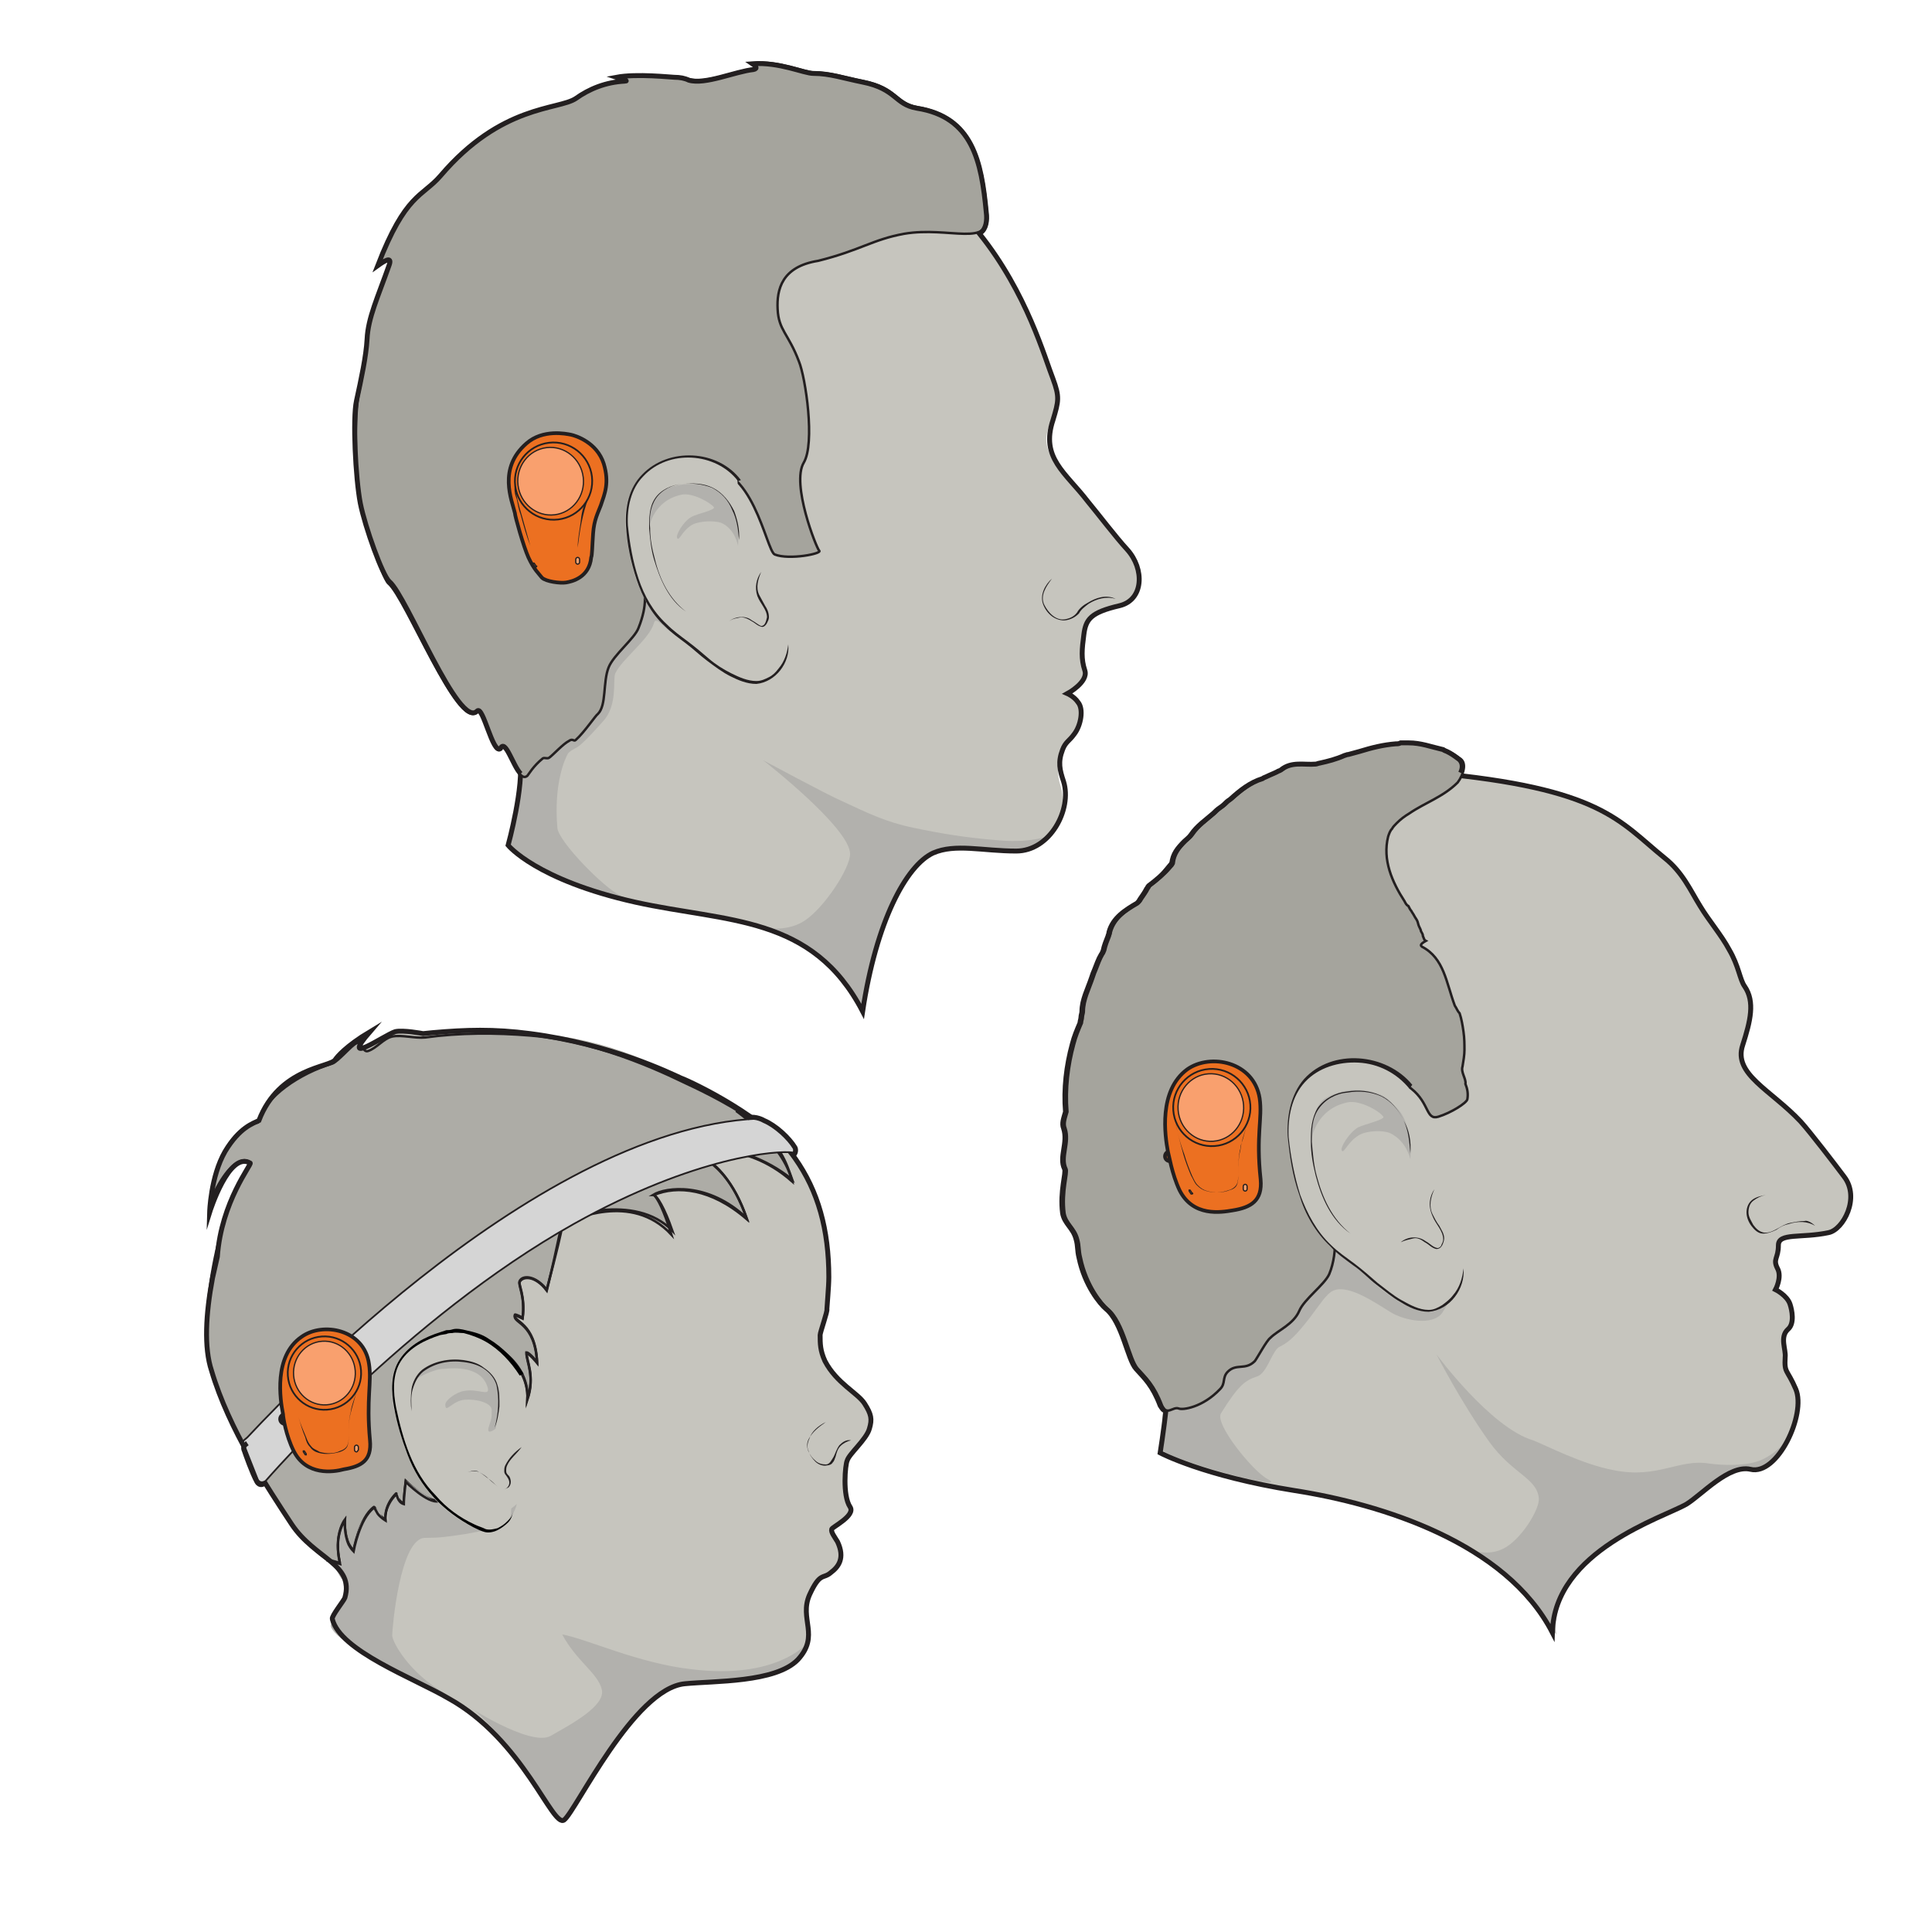
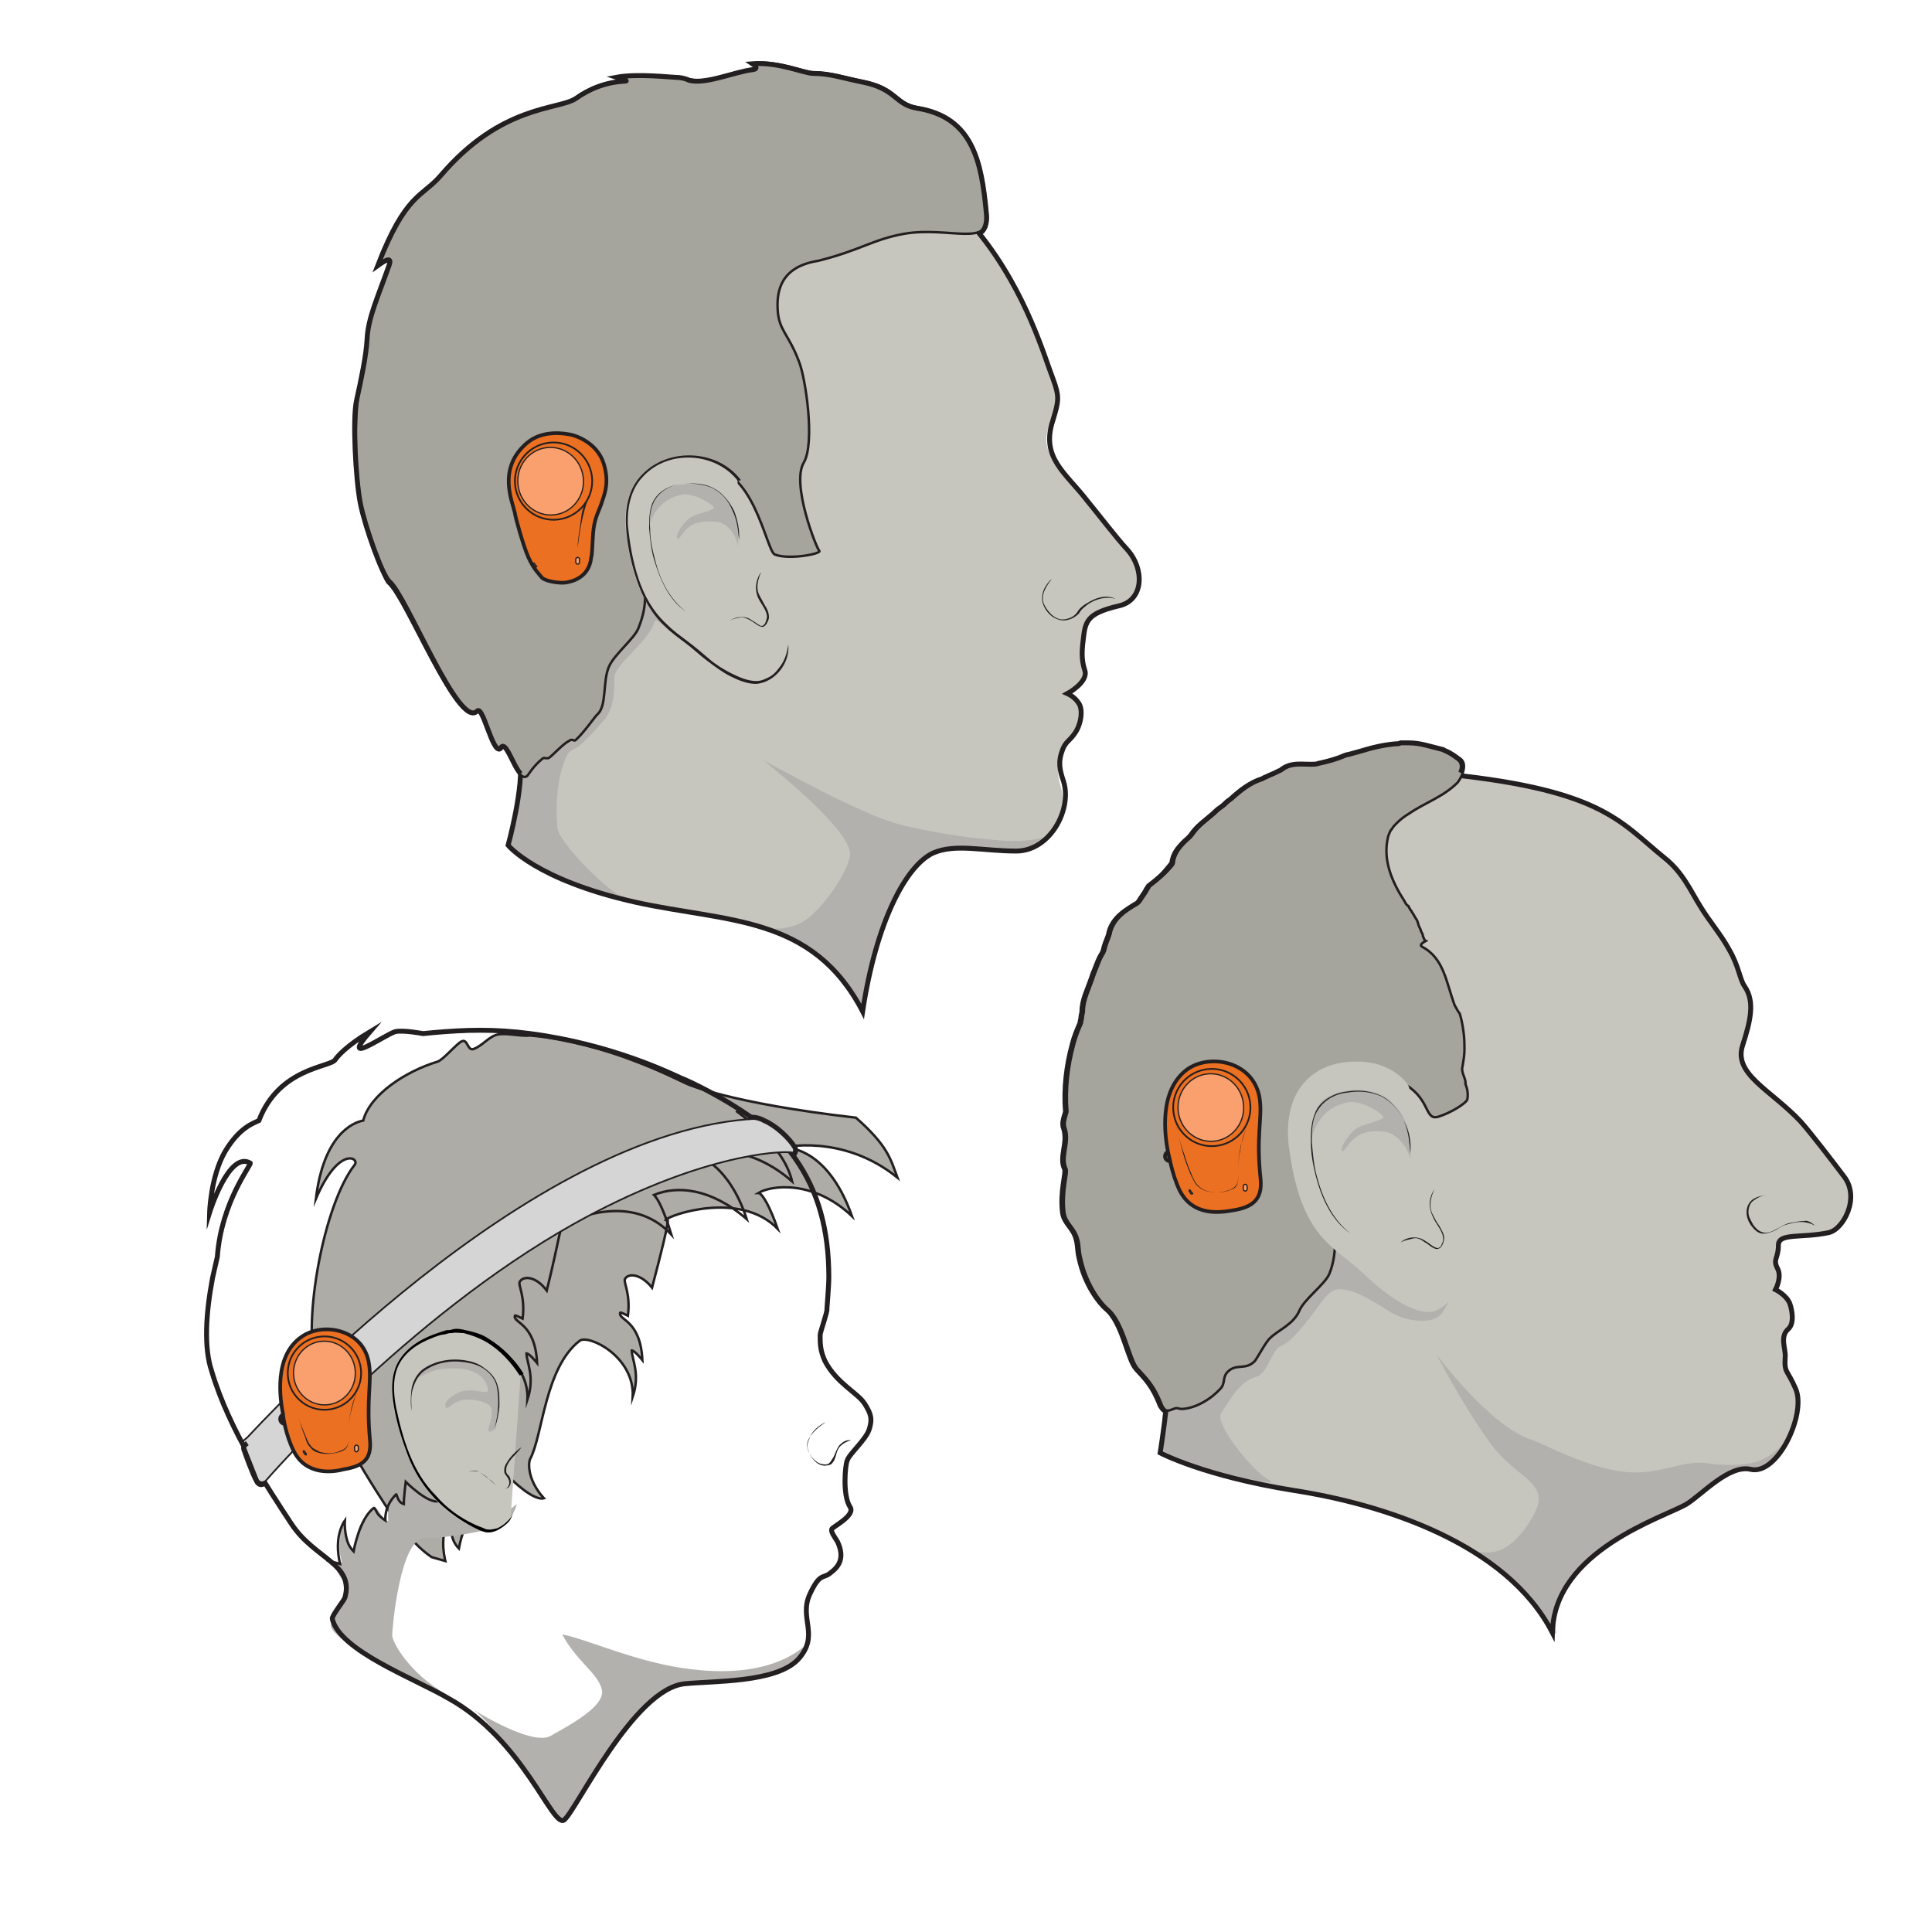
<svg xmlns="http://www.w3.org/2000/svg" version="1.1" id="Layer_1" x="0px" y="0px" viewBox="0 0 200 200" style="enable-background:new 0 0 200 200;" xml:space="preserve">
  <style type="text/css">
	.st0{fill:#C6C5BE;}
	.st1{fill:#B2B1AD;}
	.st2{fill:none;stroke:#231F20;stroke-width:0.508;stroke-miterlimit:10;}
	.st3{fill:#A5A49D;stroke:#231F20;stroke-width:0.254;stroke-miterlimit:10;}
	.st4{fill:#231F20;}
	.st5{fill:#EC7021;stroke:#231F20;stroke-width:0.381;stroke-miterlimit:10;}
	.st6{fill:none;stroke:#231F20;stroke-width:0.178;stroke-miterlimit:10;}
	.st7{fill:#F9A06E;stroke:#231F20;stroke-width:0.127;stroke-miterlimit:10;}
	.st8{fill:#E27021;stroke:#231F20;stroke-width:0.762;stroke-miterlimit:10;}
	.st9{fill:none;stroke:#231F20;stroke-width:0.254;stroke-miterlimit:10;}
	.st10{fill:none;}
	.st11{fill:#ADACA6;stroke:#231F20;stroke-width:0.254;stroke-miterlimit:10;}
	.st12{fill:#E8E8E8;stroke:#231F20;stroke-width:0.254;stroke-miterlimit:10;}
	.st13{fill:#D5D5D5;stroke:#231F20;stroke-width:0.178;stroke-miterlimit:10;}
</style>
  <g>
    <g>
      <path class="st0" d="M52.6,87.5c0,0,1.7-6.2,1.2-9c-0.5-2.8-18.1-26-12.9-41.9C46.7,19.3,57,9.7,73.1,10.2    c20.4,0.7,25.1,8.5,28.5,13.9c4,6.4,6.5,12.9,7.3,14.9c0.7,1.9,0.5,3.2-0.3,5.1c-1.2,3.1,1.6,4.4,4,7.7c0.9,1.3,2.8,3.9,4,5.2    c1.8,2,1.7,5.1-0.8,5.7c-3,0.7-3.5,1.4-3.7,3c-0.2,1.5-0.3,2.5,0.1,3.7c0.4,1.2-1.8,2.4-1.8,2.4s0.7,0.3,1.1,0.9    c0.6,0.7,0.3,2.4-0.4,3.3c-0.5,0.7-0.9,0.8-1.2,1.6c-0.5,1.3-0.5,2.6-0.1,3.8c0.9,2.9-1.3,6.7-4.8,6.7c-3.5,0-6-0.9-8.2,0.2    c-2.8,1.3-6.2,7.1-7.6,16.5c-5.2-10-14-9.2-23.5-11.3C55.5,91.1,52.6,87.5,52.6,87.5z" />
      <path class="st1" d="M109,86.4c0,0-2,0.9-5.5,0.6c-3.7-0.3-6-0.7-8.9-1.3s-4.7-1.5-7.5-2.8c-1.4-0.6-8.1-4.2-8.1-4.2s9,7,9,9.7    c0,1.5-2.7,5.6-4.7,6.9c-2.4,1.6-5.7,0.4-5.7,0.4s4.9,1.1,7.7,3.7c2.8,2.6,4,5,4,5s1-10.8,6-15.3c2-1.8,3.6-1.5,4.9-1.4    c1.4,0.1,3.2,0.2,5,0.4C106.9,88.4,109,86.4,109,86.4z" />
      <path class="st1" d="M75.8,63.2c0,0-0.2,1.9-1.2,2.8C73.5,67,72,67,70.3,66s-2.4-2.3-2.6-1.5c-0.5,1.7-3.3,3.7-4,5.2    c-0.3,0.6,0.3,3.3-1.3,5c-0.1,0.1-1.3,1.5-2.2,2.3c-0.5,0.5-1.1,0.6-1.4,1c-0.3,0.5-1.5,3.1-1.1,7.7c0.1,1.4,4.8,6.2,6.5,7    c3.3,1.7-8.5-1.5-11.6-5.3c0.5-2.7,2-8.6,1.4-10.3s11.4-20.6,11.4-20.6s-2.4,3.1,5.1,7.6c1.2,0.7,2.9,1.4,3.9,0.3    C75.3,63.4,75.8,63.2,75.8,63.2z" />
      <path class="st2" d="M52.6,87.5c0,0,1.7-6.2,1.2-9c-0.5-2.8-18.1-26-12.9-41.9C46.7,19.3,57,9.7,73.1,10.2    c20.4,0.7,24.3,9,28.3,14c4.9,6.1,6.8,13,7.6,15c0.7,1.9,0.6,2.3,0,4.3c-1.3,3.9,1.3,5.4,3.6,8.4c1,1.2,2.9,3.7,4.1,5    c1.8,2,1.7,5.2-0.8,5.8c-3,0.7-3.5,1.4-3.7,3c-0.2,1.5-0.3,2.5,0.1,3.7c0.4,1.2-1.8,2.4-1.8,2.4s0.7,0.3,1.1,0.9    c0.6,0.7,0.3,2.4-0.4,3.3c-0.5,0.7-0.9,0.8-1.2,1.6c-0.5,1.3-0.3,2.1,0.1,3.3c0.9,2.9-1.4,7.2-4.9,7.2c-3.5,0-6.3-0.8-8.6,0.2    c-2.8,1.3-5.9,7.1-7.3,16.4c-5.2-10-14-9.2-23.5-11.3C55.5,91.1,52.6,87.5,52.6,87.5z" />
      <path class="st3" d="M93.6,24.2c4.7-0.8,9,1.5,8.6-2.1c-0.5-5.3-1.4-10-7.2-11c-2.3-0.4-2.1-2-5.6-2.7c-2-0.4-3.4-0.9-5.1-0.9    c-1,0-3.5-1.2-6.3-1c0.3,0.2,0.6,0.5,0.1,0.6c-1.9,0.2-5,1.6-6.7,1.1C70.9,8.1,70.4,8,69.8,8c-0.3,0-3.9-0.4-6,0    c0.3,0.1,1.4,0.4,0.9,0.4c-2,0.1-3.7,0.8-5.1,1.8c-1.8,1.2-7.7,0.6-14,8c-1.9,2.2-3.6,1.8-6.5,9.3c0.7-0.5,1.5-1,1.2-0.1    c-1.2,3.4-2.2,5.5-2.3,7.7c-0.1,1.8-0.4,3.5-0.9,5.9c-0.5,2.9-0.2,9.8,0.2,11.1c0.2,0.8,2.2,7.7,2.9,8.3    c1.8,1.5,7.2,15.3,9.2,13.3c0.6-0.6,1.6,4.5,2.4,3.9c0.7-1.4,1.7,3.7,2.8,2.7c0.1-0.1,0.6-1,1.6-1.8c0.2-0.1,0.5,0.1,0.7-0.1    c0.4-0.3,1.4-1.4,2-1.7c0.4-0.3,0.5,0.1,0.7-0.1c0.9-0.8,2.1-2.6,2.3-2.7c0.9-0.9,0.5-3.3,1.1-4.8c0.5-1.3,2.7-3,3.1-4.1    c1-2.5,0.6-3.8,0.5-4.1c-0.8-1.8,0.5-0.7-0.1-3.7c-0.3-1.2-1.4-3.3,0.7-4.9c3.4-2.6,4.5-3.5,5.5-3.7c5.2-1,6.6,8.4,7.5,8.8    c1.5,0.6,5-0.1,4.6-0.4c-0.3-0.3-2.9-6.9-1.6-9.1c1.2-2,0.2-8.8-0.5-10.5c-1.1-2.9-2.1-3.2-2.2-5.4c-0.1-2,0.4-4.4,4.2-5    C89.1,25.9,90.3,24.8,93.6,24.2z" />
      <g>
        <path class="st4" d="M115.5,62c-1-0.3-2,0-2.8,0.5c-0.4,0.3-0.8,0.6-1,1c-0.4,0.4-0.8,0.6-1.3,0.7c-0.5,0.1-1.1-0.1-1.5-0.4     c-0.4-0.3-0.7-0.7-0.9-1.2c-0.4-1,0.2-2.1,0.9-2.7c-0.3,0.4-0.6,0.8-0.8,1.3c-0.2,0.5-0.2,1,0,1.4c0.4,0.8,1.2,1.7,2.2,1.5     c0.5-0.1,0.9-0.3,1.2-0.7c0.2-0.4,0.7-0.8,1.1-1C113.4,61.9,114.5,61.5,115.5,62L115.5,62z" />
      </g>
      <path class="st2" d="M101.5,24.1c0.6-0.4,0.7-1.3,0.6-2.1c-0.5-5.3-1.4-9.9-7.2-10.8c-2.3-0.4-2.1-2-5.6-2.7    c-2-0.4-3.4-0.9-5.1-0.9c-1,0-3.5-1.2-6.3-1c0.3,0.2,0.6,0.5,0.1,0.6c-1.9,0.2-5,1.6-6.7,1.1C70.9,8.1,70.4,8,69.8,8    c-0.3,0-3.9-0.4-6,0c0.3,0.1,1.4,0.4,0.9,0.4c-2,0.1-3.7,0.8-5.1,1.8c-1.8,1.2-7.7,0.6-14,8c-1.9,2.2-3.6,1.8-6.5,9.3    c0.7-0.5,1.5-1,1.2-0.1c-1.2,3.4-2.2,5.5-2.3,7.7c-0.1,1.8-0.6,4.1-1.1,6.4c-0.4,1.8-0.1,8,0.4,10.6c0.5,2.5,2.3,7.5,3,8.1    c1.8,1.5,7.2,15.4,9.1,13.4c0.6-0.6,1.6,4.5,2.4,3.9c0.5-1.1,1.3,1.8,2.1,2.6" />
      <g>
        <path class="st0" d="M76.1,49.3c0,0-1.5-2-4.8-2c-3.9,0-7.1,2.7-6.5,7.8c1.1,8.8,4.4,9.7,7.1,12.2c2.4,2.4,5.5,4,7.2,3.1     c2.1-1,2.6-3.9,2.5-4.6c0,0-1.4-8.4-5.1-14.2C76,50.9,76.7,49.9,76.1,49.3z" />
        <path class="st1" d="M76.4,56.5c0,0,0.3-3.3-1.2-4.8c-0.4-0.4-0.8-0.9-1.4-1.1c-1.5-0.7-3.7-0.7-5.3,0.3     c-1.4,0.9-1.3,3.7-1.3,3.7s0.4-2.8,3.4-3.4c1.1-0.2,2.9,0.8,3.3,1.3c0.2,0.3-1.8,0.7-2.3,1c-0.8,0.4-1.7,1.9-1.5,2.2     c0.2,0.4,0.5-0.8,1.6-1.4c0.8-0.4,2.2-0.4,2.9-0.2C76.1,54.7,76.4,56.5,76.4,56.5z" />
        <g>
          <path class="st4" d="M76.4,49.8c-2.3-3-7.2-3.3-9.8-0.5c-1.3,1.3-1.7,3.3-1.6,5.1c0.2,1.9,0.5,3.7,1.1,5.5      c0.6,1.8,1.5,3.4,2.9,4.7c0.7,0.7,1.4,1.2,2.2,1.8c0.8,0.6,1.5,1.2,2.2,1.8c0.7,0.6,1.5,1.1,2.3,1.5c0.8,0.4,1.7,0.8,2.6,0.8      c0.5,0,0.9-0.2,1.3-0.4c0.4-0.2,0.7-0.5,1-0.9c0.6-0.7,0.9-1.6,1-2.5c0.2,1.9-1.3,3.9-3.3,4.1c-1,0-1.9-0.4-2.7-0.8      c-0.8-0.4-1.6-1-2.4-1.6c-0.8-0.6-1.4-1.2-2.2-1.8c-0.8-0.6-1.5-1.1-2.2-1.8c-1.4-1.3-2.3-3-2.9-4.8c-0.6-1.8-1-3.7-1.1-5.6      c-0.1-1.9,0.3-3.9,1.7-5.3c2.7-2.8,7.8-2.6,10.2,0.6L76.4,49.8z" />
        </g>
        <g>
          <path class="st4" d="M76.5,55.9c-0.1-1.1-0.2-2.1-0.7-3.1c-0.4-1-1.1-1.8-2.1-2.3c-1-0.4-2.1-0.5-3.1-0.4      c-1,0.1-2.1,0.6-2.7,1.5c-0.6,0.9-0.7,2-0.6,3.1c0,1.1,0.2,2.1,0.5,3.2c0.5,2.1,1.5,4.1,3.2,5.4c-1.8-1.2-2.7-3.4-3.3-5.4      c-0.3-1-0.4-2.1-0.5-3.2c0-1.1,0-2.2,0.6-3.1c0.6-0.9,1.7-1.4,2.8-1.5c1.1-0.1,2.2-0.1,3.2,0.4c1,0.5,1.7,1.4,2.2,2.4      C76.3,53.7,76.6,54.8,76.5,55.9z" />
        </g>
        <g>
          <path class="st4" d="M78.8,59.2c-0.3,0.7-0.6,1.6-0.2,2.4c0.2,0.4,0.4,0.7,0.6,1.1c0.2,0.3,0.4,0.7,0.4,1.2      c0,0.2-0.1,0.4-0.2,0.6c-0.1,0.2-0.3,0.4-0.5,0.4c-0.5-0.1-0.7-0.4-1.1-0.6c-0.3-0.2-0.7-0.4-1.1-0.4c-0.4,0.1-0.8,0.1-1.2,0.4      c0.6-0.5,1.7-0.6,2.3-0.1c0.4,0.2,0.7,0.5,1,0.6c0.4,0,0.5-0.5,0.6-0.9c0-0.8-0.7-1.4-1-2.2C78.1,60.8,78.3,59.9,78.8,59.2z" />
        </g>
      </g>
      <g>
        <path class="st5" d="M54.7,57.7c-0.5-1.1-1.4-4.3-1.4-4.6c-0.3-1.3-1.8-4.6,1.2-7.2c1.7-1.5,4.1-1,4.6-0.9c0.5,0.1,2.7,0.8,3.4,3     c0.6,2,0.1,3.1-0.3,4.3c-0.3,0.8-0.7,1.5-0.8,2.9c-0.1,1.4-0.1,2.3-0.2,2.5c-0.2,2.1-2,2.5-2.6,2.6c-0.6,0.1-2.1-0.1-2.5-0.5     C55.8,59.4,55.3,59,54.7,57.7z" />
        <ellipse transform="matrix(0.993 -0.119 0.119 0.993 -5.521 7.172)" class="st6" cx="57.3" cy="49.8" rx="4" ry="4" />
        <path class="st7" d="M59.8,58.4L59.8,58.4c-0.1,0-0.2-0.1-0.2-0.2l0-0.3c0-0.1,0.1-0.2,0.2-0.2l0,0c0.1,0,0.2,0.1,0.2,0.2l0,0.3     C60,58.3,59.9,58.4,59.8,58.4z" />
        <path class="st7" d="M55.5,58.7L55.5,58.7c-0.1,0-0.1,0-0.1,0l-0.2-0.3c0-0.1,0-0.1,0-0.1l0,0c0.1,0,0.1,0,0.1,0l0.2,0.3     C55.6,58.6,55.6,58.6,55.5,58.7z" />
        <path class="st8" d="M56.1,59.5" />
        <g>
          <path class="st4" d="M60.9,51.6c-0.6,1.6-0.9,3.4-1.1,5.1c0-0.9,0.2-1.8,0.3-2.6C60.2,53.2,60.3,52.3,60.9,51.6z" />
        </g>
        <g>
-           <path class="st4" d="M53.3,50.1c0.1,1.1,0.4,2.2,0.7,3.2l0.9,3.2c-0.4-1-0.7-2.1-1-3.2c-0.2-0.5-0.3-1.1-0.4-1.6      C53.3,51.2,53.2,50.7,53.3,50.1z" />
-         </g>
+           </g>
        <ellipse transform="matrix(0.993 -0.119 0.119 0.993 -5.527 7.146)" class="st7" cx="57" cy="49.8" rx="3.4" ry="3.5" />
      </g>
    </g>
    <g>
      <path class="st0" d="M120.1,150.4c0,0,1.4-8.8,0.9-11.4s-12.9-17.8-8.3-32.8c5.9-19.2,16.8-27.9,35.6-26.2c17.5,1.6,19.3,5,24,8.8    c1.9,1.5,2.7,3.4,3.7,5c0.9,1.5,2.2,3,3,4.5c1,1.7,1.1,3.1,1.6,3.8c1.1,1.6,0.6,3.6-0.2,6.1c-1,3,2.9,4.6,6,7.9    c1,1.1,3.6,4.5,4.5,5.7c1.7,2.2-0.1,5.5-1.6,5.8c-2.8,0.6-5.2,0-5.2,1.3c0,1.4-0.6,1.4-0.1,2.4c0.5,0.9-0.2,2.2-0.2,2.2    s1.2,0.6,1.5,1.5c0.2,0.6,0.5,2-0.2,2.6c-0.9,0.8-0.2,2.1-0.3,2.9c-0.1,1.7,0.2,1.2,1.1,3.3c1.1,2.6-1.9,9-4.7,8.3    c-2.2-0.5-5,2.6-6.6,3.6c-2.4,1.4-13.7,4.8-13.9,13.3c-4.8-9.3-17.7-13.3-26.7-14.7C124.6,152.8,120.1,150.4,120.1,150.4z" />
      <path class="st1" d="M151.1,132.4c0,0-1.1,2.5-1.8,3.5c-1,1.4-4,0.8-5.4-0.1c-1.5-0.9-4.7-3.2-6.2-2c-0.6,0.5-0.9,1-2.1,2.6    c-1.4,1.8-2.1,2.5-3.1,3c-0.8,0.3-1.3,2.8-2.4,3.1c-1.2,0.4-1.9,0.9-3.7,3.8c-0.7,1.1,3.3,6,4.8,6.8c2.9,1.5-11-2.1-11-3.2    c0-3,0.9-10.8,0.3-12.3c-0.6-1.5,13.3-16.1,13.3-16.1s4.4,9.4,12.8,13.9c1.1,0.6,2.5-0.2,3.4-1.2    C150.8,133.5,151.1,132.4,151.1,132.4z" />
      <path class="st1" d="M184.8,149.2c0,0-0.7,1.1-2.4,1.9c-1.5,0.7-4.1,0.6-5.5,0.4c-3.1-0.5-5.3,1.6-9.8,0.7    c-3.3-0.6-7.1-2.6-8.4-3.1c-4.4-1.3-10-8.9-10-8.9s2.5,4.9,5.5,9.1c2.4,3.3,4.9,3.7,5.1,5.8c0.1,1-1.5,3.8-3.3,5    c-2.2,1.4-4.4,0-4.4,0l6.3,4.6l3.2,4.5c0,0-0.8-3.9,3.7-8c1.8-1.6,9-5.2,10.1-5.7c1.9-0.8,3.5-3.7,6.2-3.4    C183.3,152.4,184.8,149.2,184.8,149.2z" />
      <path class="st2" d="M120.1,150.4c0,0,1.4-8.8,0.9-11.4s-12.9-17.8-8.3-32.8c5.9-19.2,16.8-27.9,35.6-26.2c17.5,1.6,19.3,5,24,8.8    c1.9,1.5,2.7,3.4,3.7,5c0.9,1.5,2.2,3,3,4.5c1,1.7,1.1,3.1,1.6,3.8c1.1,1.6,0.6,3.6-0.2,6.1c-1,3,2.9,4.6,6,7.9    c1,1.1,3.6,4.5,4.5,5.7c1.7,2.2-0.1,5.5-1.6,5.8c-2.8,0.6-5.2,0-5.2,1.3c0,1.4-0.6,1.4-0.1,2.4c0.5,0.9-0.2,2.2-0.2,2.2    s1.2,0.6,1.5,1.5c0.2,0.6,0.5,2-0.2,2.6c-0.9,0.8-0.2,2.1-0.3,2.9c-0.1,1.7,0.2,1.2,1.1,3.3c1.1,2.6-1.9,9-4.7,8.3    c-2.2-0.5-5,2.6-6.6,3.6c-2.4,1.4-13.7,4.8-13.9,13.3c-4.8-9.3-17.7-13.3-26.7-14.7C124.6,152.8,120.1,150.4,120.1,150.4z" />
      <g>
        <path class="st4" d="M187.9,126.9c-0.8-0.5-1.8-0.5-2.7-0.2c-0.5,0.1-0.9,0.3-1.3,0.6c-0.4,0.2-0.9,0.4-1.4,0.4     c-0.5,0-0.9-0.4-1.2-0.8c-0.3-0.4-0.5-0.9-0.5-1.4c0-0.5,0.2-1,0.6-1.3c0.4-0.3,0.9-0.4,1.4-0.5c-0.5,0.1-0.9,0.3-1.3,0.6     c-0.4,0.3-0.5,0.8-0.5,1.2c0,0.5,0.3,0.9,0.5,1.3c0.3,0.4,0.6,0.7,1.1,0.8c1,0.1,1.7-0.8,2.7-1c0.5-0.1,1-0.2,1.5-0.2     C187,126.3,187.5,126.5,187.9,126.9L187.9,126.9z" />
      </g>
      <path class="st3" d="M147.2,98c2.3,1.2,2.5,3.7,3.4,6.1c0.2,0.3,0.3,0.6,0.5,0.8c0.2,0.6,0.3,1.2,0.4,1.9s0.1,1.3,0.1,1.9    c0,0.5-0.1,1.1-0.2,1.7c-0.2,0.6,0.4,1.3,0.3,1.8c0.2,0.5,0.3,1,0.2,1.6c-0.1,0.4-1.7,1.4-3,1.8c-1.3,0.4-0.9-1.4-2.8-2.9    c-0.7-0.6-4.2-2.6-9.1-0.1c-4.6,2.3-3,4.4-1.3,9c1,2.7,1,2.7,2.2,4.7c0.2,0.3,0.7,3.2-0.3,5.6c-0.5,1.1-2.6,2.6-3.1,3.8    c-0.6,1.4-2.2,2-3,2.8c-0.4,0.3-1.3,2-1.6,2.4c-1,1-1.9,0.2-2.8,1.1c-0.6,0.6-0.2,1.2-0.8,1.8c-1.8,1.9-3.9,2.2-4.3,2    c-0.6-0.2-1.2,0.8-1.7-0.3c-0.8-2.1-1.6-2.8-2.5-3.8c-0.9-1-1.4-4.8-3.1-6.2c-0.6-0.5-2.2-2.4-2.8-5.3c-0.2-0.8-0.1-1.2-0.3-1.9    c-0.3-1.2-1.2-1.6-1.4-2.7c-0.3-2.3,0.4-4.2,0.2-4.6c-0.6-1.2,0.4-2.7-0.1-4.2c-0.2-0.5,0-1,0.2-1.7c-0.2-2.4,0.1-4.8,0.7-7    c0.2-0.8,0.5-1.5,0.8-2.2c0-0.2,0.1-0.4,0.1-0.6s0.1-0.4,0.1-0.6c0-1.2,0.6-2.3,1-3.5c0.1-0.3,0.2-0.6,0.3-0.8    c0.2-0.5,0.4-1.1,0.7-1.6c0.1-0.1,0.1-0.2,0.2-0.4c0.1-0.5,0.3-1,0.5-1.5c0-0.1,0.1-0.2,0.1-0.4c0.4-1.5,1.7-2.3,2.9-3    c0.1-0.1,0.2-0.2,0.3-0.4c0.2-0.3,0.5-0.7,0.7-1.1c0.1-0.1,0.1-0.2,0.2-0.3c0.8-0.6,1.5-1.2,2.1-1.9c0.1-0.1,0.2-0.2,0.3-0.4    c0.1-1,0.6-1.6,1.3-2.3c0.2-0.2,0.5-0.4,0.7-0.7c0.6-0.9,1.5-1.5,2.3-2.2c0.2-0.2,0.4-0.4,0.7-0.6s0.5-0.4,0.7-0.6    c0.1-0.1,0.3-0.2,0.4-0.3c1-0.9,2-1.7,3.3-2.1c0.1-0.1,0.2-0.1,0.4-0.2c0.4-0.2,0.7-0.3,1.1-0.5c0.1-0.1,0.3-0.1,0.4-0.2    c1.1-0.9,2.4-0.5,3.6-0.6c0.1,0,0.3-0.1,0.4-0.1c0.9-0.2,1.7-0.4,2.6-0.8c0.1,0,0.2-0.1,0.4-0.1c0.4-0.1,0.7-0.2,1.1-0.3    c1.3-0.4,2.5-0.7,3.8-0.8c0.2,0,0.3,0,0.5-0.1c0.1,0,0.3,0,0.4,0c0.1,0,0.3,0,0.4,0c1.3,0,2.3,0.4,3.6,0.7    c0.1,0.1,0.2,0.1,0.4,0.2c0.4,0.2,0.7,0.4,1.1,0.7c0.8,0.4,0.4,1.7-0.2,2.5c-1.5,1.5-3.4,2.1-5,3.2c-0.5,0.3-0.9,0.6-1.3,1    c-0.2,0.2-0.4,0.4-0.5,0.6c-0.2,0.2-0.3,0.5-0.4,0.8c-0.6,2.4,0.4,4.7,1.7,6.7c0.1,0.2,0.2,0.4,0.4,0.5c0.1,0.2,0.2,0.4,0.3,0.5    c0.1,0.2,0.2,0.3,0.3,0.5c0.1,0.2,0.2,0.3,0.3,0.5c0.1,0.2,0.1,0.4,0.2,0.6c0.1,0.2,0.2,0.4,0.2,0.5c0.1,0.2,0.2,0.3,0.2,0.5    c0.1,0.2,0.1,0.4,0.3,0.5C146.9,97.8,147.1,97.9,147.2,98z" />
      <path class="st9" d="M179,109.8" />
      <g>
        <path class="st10" d="M152.4,98.7" />
      </g>
      <g>
        <path class="st10" d="M115.8,102" />
      </g>
      <g>
        <path class="st0" d="M145.6,112.1c0,0-1.6-2.3-5.3-2.2c-4.3,0-7.5,2.9-6.9,8.6c1.2,9.8,4.8,10.5,7.7,13.3     c2.7,2.6,5.9,4.7,7.7,3.8c2.3-1.1,2.9-4.3,2.8-5.1c0,0-1.5-9.3-5.6-15.7C145.5,113.9,146.3,112.8,145.6,112.1z" />
        <path class="st1" d="M146,120c0,0,0.3-3.6-1.4-5.3c-0.4-0.4-0.9-1-1.5-1.3c-1.7-0.8-4.1-0.8-5.9,0.3c-1.6,1-1.4,4.1-1.4,4.1     s0.5-3.1,3.8-3.7c1.2-0.2,3.2,0.9,3.6,1.5c0.2,0.3-2,0.8-2.6,1.1c-0.9,0.5-1.9,2.1-1.7,2.4c0.2,0.4,0.6-0.9,1.8-1.6     c0.9-0.5,2.5-0.5,3.2-0.2C145.6,118.1,146,120,146,120z" />
        <g>
-           <path class="st4" d="M145.9,112.7c-1.3-1.6-3.2-2.6-5.3-2.7c-2-0.1-4.1,0.5-5.5,2c-1.4,1.5-1.8,3.7-1.7,5.7c0.2,2,0.6,4.1,1.2,6      c0.7,1.9,1.7,3.8,3.2,5.2c0.7,0.7,1.6,1.3,2.4,1.9c0.8,0.6,1.6,1.3,2.4,2c0.8,0.6,1.6,1.3,2.5,1.8c0.9,0.5,1.8,1,2.8,1      c0.5,0,0.9-0.2,1.4-0.5c0.4-0.3,0.8-0.6,1.1-1c0.7-0.8,1-1.8,1.1-2.8c0.2,2.1-1.4,4.3-3.6,4.5c-1.1,0-2.1-0.5-2.9-1      c-0.9-0.5-1.7-1.2-2.5-1.8c-0.8-0.6-1.5-1.4-2.4-2c-0.8-0.6-1.7-1.2-2.4-2c-1.5-1.4-2.6-3.3-3.2-5.3c-0.7-2-1-4-1.2-6.1      c-0.1-2,0.3-4.3,1.7-5.9c2.9-3.2,8.5-2.7,11.2,0.6L145.9,112.7z" />
-         </g>
+           </g>
        <g>
          <path class="st4" d="M146,119.4c-0.1-1.2-0.2-2.4-0.7-3.4c-0.5-1.1-1.3-2-2.3-2.5c-1.1-0.5-2.3-0.6-3.5-0.4      c-1.2,0.1-2.3,0.7-3,1.7c-0.7,1-0.7,2.2-0.7,3.4c0.1,1.2,0.2,2.4,0.5,3.5c0.6,2.3,1.6,4.5,3.5,6c-2-1.4-3-3.7-3.6-6      c-0.3-1.2-0.5-2.3-0.5-3.5c0-0.6,0-1.2,0.1-1.8c0.1-0.6,0.3-1.2,0.6-1.7c0.7-1,1.9-1.6,3-1.7c1.2-0.2,2.4-0.1,3.5,0.4      c1.1,0.5,1.9,1.5,2.4,2.6C145.9,117,146.1,118.2,146,119.4z" />
        </g>
        <g>
          <path class="st4" d="M148.5,123.1c-0.4,0.8-0.6,1.8-0.2,2.6c0.2,0.4,0.4,0.8,0.7,1.2c0.2,0.4,0.5,0.8,0.5,1.3      c0,0.2-0.1,0.5-0.2,0.7c-0.1,0.2-0.3,0.4-0.6,0.4c-0.5-0.1-0.8-0.5-1.2-0.7c-0.4-0.3-0.8-0.5-1.2-0.4c-0.4,0.1-0.9,0.2-1.3,0.4      c0.7-0.6,1.8-0.7,2.6-0.1c0.4,0.2,0.7,0.6,1.2,0.7c0.2,0,0.4-0.2,0.4-0.3c0.1-0.2,0.2-0.4,0.2-0.6c0-0.9-0.8-1.6-1.1-2.4      C147.8,124.8,148,123.8,148.5,123.1z" />
        </g>
      </g>
      <path class="st2" d="M120.6,146c-0.2,0-0.3-0.2-0.5-0.5c-0.8-2.1-1.6-2.8-2.5-3.8c-0.9-1-1.4-4.8-3.1-6.2    c-0.6-0.5-2.2-2.4-2.8-5.3c-0.2-0.8-0.1-1.2-0.3-1.9c-0.3-1.2-1.2-1.6-1.4-2.7c-0.3-2.3,0.4-4.2,0.2-4.6c-0.6-1.2,0.4-2.7-0.1-4.2    c-0.2-0.5,0-1,0.2-1.7c-0.2-2.4,0.1-4.8,0.7-7c0.2-0.8,0.5-1.5,0.8-2.2c0-0.2,0.1-0.4,0.1-0.6s0.1-0.4,0.1-0.6    c0-1.2,0.6-2.3,1-3.5c0.1-0.3,0.2-0.6,0.3-0.8c0.2-0.5,0.4-1.1,0.7-1.6c0.1-0.1,0.1-0.2,0.2-0.4c0.1-0.5,0.3-1,0.5-1.5    c0-0.1,0.1-0.2,0.1-0.4c0.4-1.5,1.7-2.3,2.9-3c0.1-0.1,0.2-0.2,0.3-0.4c0.2-0.3,0.5-0.7,0.7-1.1c0.1-0.1,0.1-0.2,0.2-0.3    c0.8-0.6,1.5-1.2,2.1-1.9c0.1-0.1,0.2-0.2,0.3-0.4c0.1-1,0.6-1.6,1.3-2.3c0.2-0.2,0.5-0.4,0.7-0.7c0.6-0.9,1.5-1.5,2.3-2.2    c0.2-0.2,0.4-0.4,0.7-0.6s0.5-0.4,0.7-0.6c0.1-0.1,0.3-0.2,0.4-0.3c1-0.9,2-1.7,3.3-2.1c0.1-0.1,0.2-0.1,0.4-0.2    c0.4-0.2,0.7-0.3,1.1-0.5c0.1-0.1,0.3-0.1,0.4-0.2c1.1-0.9,2.4-0.5,3.6-0.6c0.1,0,0.3-0.1,0.4-0.1c0.9-0.2,1.7-0.4,2.6-0.8    c0.1,0,0.2-0.1,0.4-0.1c0.4-0.1,0.7-0.2,1.1-0.3c1.3-0.4,2.5-0.7,3.8-0.8c0.2,0,0.3,0,0.5-0.1c0.1,0,0.3,0,0.4,0    c0.1,0,0.3,0,0.4,0c1.3,0,2.3,0.4,3.6,0.7c0.1,0.1,0.2,0.1,0.4,0.2c0.4,0.2,0.7,0.4,1.1,0.7c0.5,0.3,0.6,0.9,0.3,1.5" />
      <g>
        <circle class="st5" cx="121.1" cy="119.7" r="0.5" />
        <path class="st5" d="M122.1,123.2c-0.8-1.7-1.1-3.7-1.2-4c-0.3-1.6-1-6.3,2-8.5c2.4-1.7,6.9-0.8,7.5,3c0.3,2.1-0.4,3.8,0.1,8.4     c0.2,2.2-1,2.9-2.9,3.2C126.4,125.5,123.5,126,122.1,123.2z" />
        <ellipse transform="matrix(0.997 -7.160412e-02 7.160412e-02 0.997 -7.89 9.281)" class="st6" cx="125.5" cy="114.7" rx="4" ry="4" />
        <path class="st7" d="M128.9,123.3L128.9,123.3c-0.1,0-0.2-0.1-0.2-0.2l0-0.3c0-0.1,0.1-0.2,0.2-0.2l0,0c0.1,0,0.2,0.1,0.2,0.2     l0,0.3C129.1,123.2,129,123.3,128.9,123.3z" />
        <path class="st7" d="M123.4,123.6L123.4,123.6c-0.1,0-0.1,0-0.1,0l-0.2-0.3c0-0.1,0-0.1,0-0.1l0,0c0.1,0,0.1,0,0.1,0l0.2,0.3     C123.5,123.5,123.5,123.6,123.4,123.6z" />
        <g>
          <path class="st4" d="M129,116.7l-0.3,1.1c-0.1,0.4-0.3,0.7-0.3,1.1c-0.2,0.8-0.2,1.5-0.2,2.3c0,0.4,0,0.8-0.1,1.2      c-0.1,0.4-0.5,0.7-0.9,0.8c-0.8,0.3-1.6,0.3-2.3,0.1c-0.4-0.1-0.7-0.3-1-0.6c-0.3-0.3-0.4-0.7-0.6-1c-0.3-0.7-0.6-1.5-0.8-2.2      c-0.2-0.7-0.4-1.5-0.6-2.3c-0.2-0.8-0.3-1.5-0.3-2.3c0,0.8,0.1,1.6,0.3,2.3c0.2,0.8,0.4,1.5,0.7,2.3c0.2,0.7,0.5,1.5,0.8,2.2      c0.2,0.4,0.3,0.7,0.6,1c0.3,0.3,0.6,0.5,1,0.6c0.7,0.2,1.6,0.2,2.3-0.1c0.4-0.1,0.7-0.3,0.8-0.7c0.1-0.4,0.1-0.8,0.1-1.1      c0-0.8,0-1.6,0.2-2.3C128.5,118.1,128.8,117.4,129,116.7z" />
        </g>
        <ellipse transform="matrix(0.997 -7.160412e-02 7.160412e-02 0.997 -7.891 9.275)" class="st7" cx="125.4" cy="114.7" rx="3.4" ry="3.5" />
      </g>
    </g>
    <g>
-       <path class="st0" d="M23.3,119.2c-1.5,2.6-1.6,6.3-1.6,6.3s2-6.4,4.2-5.1c0.2,0.1-3,4-3.4,9.7l-0.5,2.2c-0.7,3.7-0.9,7.2-0.1,9.6    c1.8,6.1,5.8,12.1,8.3,15.9c2.4,3.6,6.5,4.1,5.5,7.6c-0.1,0.3-1.4,1.9-1.3,2.2c0.8,3.3,8.4,6.1,12,8.2c7.8,4.3,10.8,13.5,12,12.6    c1.2-0.9,7.2-13.6,12.5-14.1c3-0.3,9.4-0.1,11.7-2.5c2.3-2.5,0.1-4.2,1.2-6.7c1.1-2.4,1.4-1.6,2.2-2.3c0.8-0.6,1.5-1.5,0.7-3.2    c-0.3-0.5-0.7-1-0.6-1.3c0-0.2,2.5-1.4,1.9-2.3c-0.8-1.2-0.5-4.4-0.3-4.8c0.2-0.7,2-2.2,2.3-3.3c0.3-1,0.2-1.5-0.5-2.6    c-0.8-1-2.9-2.1-4.1-4.4c-0.5-1.1-0.5-1.8-0.5-2.7c0-0.3,0.8-2.5,0.7-2.7c0-0.2,0.2-2.3,0.2-3.3c0-4.9-1.1-8.9-3.5-12.3    c-2.9-4.2-10.7-7.9-11.8-8.3c-1.1-0.5-7.1-4.3-15.6-4.6c-3.3-0.1-6.7-0.4-10.1-0.1l-1.1,0.1c0,0-2.3-0.5-3.1-0.3    c-1.2,0.4-5.5,3.8-2.3,0c-2.5,1.5-3.4,2.6-3.6,2.9c-0.5,0.8-5.8,0.8-7.9,6.3C26.2,116.3,24.8,116.7,23.3,119.2" />
-       <path class="st11" d="M71.1,112.2c-1.1-0.5-8.6-4.4-16.2-5c-3.6-0.3-7.3-0.3-10.9,0.2c-1.1,0.1-2.4-0.3-3.4-0.1    c-0.9,0.2-1.6,1.2-2.5,1.5c-0.6,0.2-0.6-1.1-1.2-0.8c-0.5,0.2-1.9,1.9-2.5,2.1c-3.3,1-7,3.4-7.7,6.1c-1.1,0.2-4.1,1.5-4.9,8.1    c2.4-5.6,4.6-4.2,4-3.5c-3.2,4.1-5.4,16.2-4,21c1.8,6.1,5.8,12.1,8.3,15.9c0,0,2,2.6,3.7,3.7l1.4,0.4c0,0-0.3-1.2-0.2-2.3    c0.1-1.4,0.7-2.2,0.7-2.2s-0.1,1.4,0.4,2.5c0.2,0.4,0.5,0.7,0.5,0.7s0.6-3.4,2.1-4.5c0.1,0,0.1,0.1,0.4,0.6    c0.3,0.4,0.8,0.7,0.8,0.7s-0.2-1.4,1.1-2.7c0.1-0.1,0.1,0.8,0.8,1c0-0.7,0.2-2.3,0.2-2.3s2.3,2.3,3.4,2c-1.8-2-1.6-3.8-1.4-4.1    c1.3-2.5,1.5-9.4,5.1-12.2c0.9-0.7,5.7,1.6,5.5,5.8c0.8-2.4-0.1-3.9-0.1-4.8c0.3,0,1.1,1,1.1,1c-0.2-4.2-2.5-4.1-2.3-4.9    c0-0.1,0.6,0.2,0.8,0.3c0.3-2.3-0.5-3.5-0.3-3.8c0.3-0.6,1.6-0.6,2.8,0.9c2.2-8.4,1.6-6.9,1.4-7c0.3-0.5,7.7-3.1,11.6,0.9    c-0.8-2.3-1.6-3.7-2-3.7c1.3-0.8,5.7-1.4,9.7,2.4c-2.7-7.6-7.2-7.1-7.2-7.1s6.2-1.5,11.9,3.1c-0.7-1.9-1-3.3-4.3-6.2    C75.5,114.2,71.1,112.2,71.1,112.2z" />
+       <path class="st11" d="M71.1,112.2c-1.1-0.5-8.6-4.4-16.2-5c-1.1,0.1-2.4-0.3-3.4-0.1    c-0.9,0.2-1.6,1.2-2.5,1.5c-0.6,0.2-0.6-1.1-1.2-0.8c-0.5,0.2-1.9,1.9-2.5,2.1c-3.3,1-7,3.4-7.7,6.1c-1.1,0.2-4.1,1.5-4.9,8.1    c2.4-5.6,4.6-4.2,4-3.5c-3.2,4.1-5.4,16.2-4,21c1.8,6.1,5.8,12.1,8.3,15.9c0,0,2,2.6,3.7,3.7l1.4,0.4c0,0-0.3-1.2-0.2-2.3    c0.1-1.4,0.7-2.2,0.7-2.2s-0.1,1.4,0.4,2.5c0.2,0.4,0.5,0.7,0.5,0.7s0.6-3.4,2.1-4.5c0.1,0,0.1,0.1,0.4,0.6    c0.3,0.4,0.8,0.7,0.8,0.7s-0.2-1.4,1.1-2.7c0.1-0.1,0.1,0.8,0.8,1c0-0.7,0.2-2.3,0.2-2.3s2.3,2.3,3.4,2c-1.8-2-1.6-3.8-1.4-4.1    c1.3-2.5,1.5-9.4,5.1-12.2c0.9-0.7,5.7,1.6,5.5,5.8c0.8-2.4-0.1-3.9-0.1-4.8c0.3,0,1.1,1,1.1,1c-0.2-4.2-2.5-4.1-2.3-4.9    c0-0.1,0.6,0.2,0.8,0.3c0.3-2.3-0.5-3.5-0.3-3.8c0.3-0.6,1.6-0.6,2.8,0.9c2.2-8.4,1.6-6.9,1.4-7c0.3-0.5,7.7-3.1,11.6,0.9    c-0.8-2.3-1.6-3.7-2-3.7c1.3-0.8,5.7-1.4,9.7,2.4c-2.7-7.6-7.2-7.1-7.2-7.1s6.2-1.5,11.9,3.1c-0.7-1.9-1-3.3-4.3-6.2    C75.5,114.2,71.1,112.2,71.1,112.2z" />
      <path class="st1" d="M83.2,170.5c-0.8,2.3-2.1,2.7-4.7,3.1c-2.6,0.4-5.4,0.2-8.4,1s-6.6,5.7-8.4,8.4s-2.7,4.9-3.1,5.4    c-0.4,0.5-2.2-1.1-3.3-3.6c-1.1-2.5-5.4-7.3-6.4-7.9s6,4,8.1,2.8c2.1-1.2,5.7-3.1,5.3-4.8c-0.4-1.7-2.6-2.9-4.1-5.7    c2.4,0.4,7.9,3,13.4,3.6C80.4,173.9,83.4,170.1,83.2,170.5z" />
      <path class="st1" d="M53.5,155.7c0,0-0.3,1.5-1.6,2.2c-0.6,0.3-1.5,0.5-3.7,0.9c-2,0.3-2.7,0.4-4.2,0.4c-2.6,0-3.4,9.4-3.4,10.1    c0,0.6,1.6,3.8,5.6,6.1c-8.2-3.7-11.3-5.7-11.9-6.9c-0.4-0.8,1.8-2.1,1.2-4.8c-0.3-1.2,0.5,1-0.7-1.2c-0.2-0.4-0.7-0.7,0.2-0.7    c1,0-0.5-0.4,0.5-4.1c0.2-0.8,0.4,2.8,1.2,2.9c0.2-1,0-3,2.1-4.5c0.3-0.2,1,1.7,1.4,1.3c0,0-0.3-2.1,1-2.8c0.4-0.2-0.2,1,0.7,1    c0,0-0.1-2.6,0.2-2.3c0.8,0.8,2.9,2.1,2.9,2.1s0.7-2.1,2.2-1c1.3,1,1.6,1.2,3.1,1.9C51.4,156.9,52.1,156.9,53.5,155.7z" />
      <path class="st2" d="M23.3,119.2c-1.5,2.6-1.6,6.3-1.6,6.3s2-6.4,4.2-5.1c0.2,0.1-3,4-3.4,9.7l-0.5,2.2c-0.7,3.7-0.9,7.2-0.1,9.6    c1.8,6.1,5.8,12.1,8.3,15.9c2.4,3.6,6.5,4.1,5.5,7.6c-0.1,0.3-1.4,1.9-1.3,2.2c0.8,3.3,8.4,6.1,12,8.2c7.8,4.3,10.8,13.5,12,12.6    c1.2-0.9,7.2-13.6,12.5-14.1c3-0.3,9.4-0.1,11.7-2.5c2.3-2.5,0.1-4.2,1.2-6.7c1.1-2.4,1.4-1.6,2.2-2.3c0.8-0.6,1.5-1.5,0.7-3.2    c-0.3-0.5-0.7-1-0.6-1.3c0-0.2,2.5-1.4,1.9-2.3c-0.8-1.2-0.5-4.4-0.3-4.8c0.2-0.7,2-2.2,2.3-3.3c0.3-1,0.2-1.5-0.5-2.6    s-2.9-2.1-4.1-4.4c-0.5-1.1-0.5-1.8-0.5-2.7c0-0.3,0.8-2.5,0.7-2.7c0-0.2,0.2-2.3,0.2-3.3c0-4.9-1.1-8.9-3.5-12.3    c-2.9-4.2-10.7-7.9-11.8-8.3c-1.1-0.5-7.2-3.5-15.6-4.6c-3.8-0.5-6.7-0.4-10.1-0.1l-1,0.1c0,0-2.1-0.4-2.9-0.2    c-1.2,0.4-5.8,3.7-2.6,0c-2.5,1.5-3.4,2.6-3.6,2.9c-0.5,0.8-5.8,0.8-7.9,6.3C26.2,116.3,24.8,116.7,23.3,119.2" />
      <g>
        <path class="st4" d="M85.5,147.2c-0.7,0.5-1.4,1-1.8,1.8c-0.4,0.8,0.1,1.7,0.7,2.2c0.3,0.3,0.7,0.4,1.1,0.4     c0.4,0,0.6-0.5,0.8-0.8c0.2-0.4,0.3-0.8,0.6-1.2c0.3-0.3,0.7-0.6,1.2-0.5l0,0c-0.4,0.1-0.8,0.3-1.1,0.6c-0.3,0.3-0.4,0.7-0.5,1.1     c-0.1,0.2-0.1,0.4-0.3,0.6c-0.1,0.2-0.4,0.3-0.6,0.3c-0.4,0.1-0.9-0.1-1.2-0.4c-0.3-0.3-0.6-0.7-0.7-1.1     c-0.2-0.4-0.1-0.9,0.1-1.3C84,148.2,84.7,147.6,85.5,147.2z" />
      </g>
      <path class="st9" d="M33.8,161.5l1.4,0.4c0,0-0.3-1.2-0.2-2.3c0.1-1.4,0.7-2.2,0.7-2.2s-0.1,1.4,0.4,2.5c0.2,0.4,0.5,0.7,0.5,0.7    s0.6-3.4,2.1-4.5c0.1,0,0.1,0.1,0.4,0.6c0.3,0.4,0.8,0.7,0.8,0.7s-0.2-1.4,1.1-2.7c0.1-0.1,0.1,0.8,0.8,1c0-0.7,0.2-2.3,0.2-2.3    s2.3,2.3,3.4,2c-1.8-2-1.6-3.8-1.4-4.1c1.3-2.5,1.5-9.4,5.1-12.2c0.9-0.7,5.7,1.6,5.5,5.8c0.8-2.4-0.1-3.9-0.1-4.8    c0.3,0,1.1,1,1.1,1c-0.2-4.2-2.5-4.1-2.3-4.9c0-0.1,0.6,0.2,0.8,0.3c0.3-2.3-0.5-3.5-0.3-3.8c0.3-0.6,1.6-0.7,2.8,0.9    c1.4-5.7,1.3-6.4,1.8-7.1c0.9-0.1,6.9-3.2,11.1,1.3c-0.8-2.6-1.4-3.7-1.8-4.1c2.4-1,5.9-0.7,9.6,2.5c-1.9-5.9-5.5-6.8-5.5-6.8    s5.1-1.6,10.2,2.9c-0.9-3.9-5.8-7.3-5.8-7.3" />
      <path class="st12" d="M39.1,155.2" />
      <path class="st12" d="M73.4,114.6" />
      <g>
        <g>
          <g>
            <path class="st0" d="M53.9,142.4c0,0-3.9-6.8-9.9-3.7c-4.3,2.2-4.1,5.3-2,11.3c2,6.1,6.9,8.2,8.1,8.5c1.2,0.3,2.9-1,2.8-2" />
            <path d="M53.8,142.4c-0.9-1.4-2.1-2.7-3.5-3.5c-0.7-0.4-1.5-0.7-2.3-0.9c-0.4,0-0.8-0.1-1.2,0c-0.2,0-0.4,0-0.6,0.1l-0.6,0.1       c-1.6,0.5-3.2,1.3-4.1,2.7c-0.9,1.4-0.8,3.2-0.5,4.8c0.7,3.3,1.7,6.7,4.1,9.1c1.1,1.3,2.5,2.3,4,3c0.4,0.2,0.8,0.3,1.2,0.5       c0.4,0.1,0.8,0,1.2-0.1c0.4-0.2,0.7-0.4,1-0.7c0.3-0.3,0.6-0.6,0.6-1.1l0,0c0,0.4-0.2,0.9-0.5,1.2c-0.3,0.3-0.7,0.6-1.1,0.8       c-0.4,0.2-0.9,0.3-1.3,0.2c-0.4-0.1-0.8-0.3-1.2-0.5c-1.5-0.8-2.9-1.8-4.1-3.1c-1.2-1.3-2.1-2.8-2.7-4.4       c-0.6-1.6-1.1-3.2-1.4-4.9c-0.3-1.6-0.4-3.5,0.6-5c1-1.5,2.6-2.3,4.2-2.8l0.6-0.2c0.2,0,0.4,0,0.7-0.1c0.4-0.1,0.9,0,1.3,0.1       c0.9,0.2,1.7,0.4,2.4,0.9c1.5,0.9,2.7,2.2,3.6,3.6L53.8,142.4z" />
          </g>
          <path class="st1" d="M51.3,147.9c0,0,0.6-2.8,0.4-4c-0.3-1.1-1.2-2.7-3.6-3.1s-4.6,0.9-5.2,2c0.3-0.1,1.9-1.1,3.1-1.1      c1-0.1,3.9-0.3,4.5,2c0.2,0.9-1,0-2.5,0.3c-0.7,0.1-1.9,0.9-1.9,1.4c0,1,0.7-0.4,2-0.5c1.2-0.1,2.7,0.3,2.8,1      c0,0.9,0,0.9-0.3,1.8C50.3,148.7,51.3,147.9,51.3,147.9z" />
          <g>
            <path class="st4" d="M51.2,147.8c0.4-1.4,0.5-3,0.2-4.4c-0.2-0.7-0.7-1.3-1.3-1.7c-0.6-0.4-1.3-0.6-2.1-0.7       c-1.5-0.2-3,0.1-4.2,1c-0.6,0.5-0.9,1.2-1.1,1.9c-0.2,0.7-0.1,1.5-0.1,2.2c-0.1-0.7-0.1-1.5,0-2.3c0.1-0.7,0.5-1.5,1.1-2       c1.2-0.9,2.8-1.2,4.3-1c0.7,0.1,1.5,0.3,2.1,0.8c0.6,0.4,1.2,1,1.4,1.8c0.2,0.7,0.2,1.5,0.2,2.2       C51.6,146.4,51.5,147.1,51.2,147.8L51.2,147.8z" />
          </g>
          <g>
            <path class="st4" d="M54,149.8c-0.5,0.7-1.2,1.2-1.5,1.9c-0.1,0.2-0.1,0.4-0.1,0.6c0,0.2,0.1,0.3,0.3,0.5       c0.2,0.3,0.3,0.9-0.1,1.2c-0.2,0.1-0.4,0.2-0.6,0.2c-0.2,0-0.4-0.2-0.5-0.3c-0.3-0.3-0.6-0.6-0.9-0.8c-0.3-0.3-0.6-0.5-1-0.7       c-0.4-0.2-0.8-0.1-1.2,0l0,0c0.4-0.1,0.8-0.3,1.2,0c0.4,0.2,0.7,0.5,1,0.7c0.3,0.3,0.6,0.5,0.9,0.8c0.1,0.1,0.3,0.3,0.5,0.3       c0.2,0,0.4-0.1,0.5-0.2c0.3-0.3,0.3-0.7,0-1.1c-0.1-0.2-0.3-0.3-0.3-0.6c0-0.2,0-0.4,0.1-0.6C52.7,150.9,53.3,150.3,54,149.8       L54,149.8z" />
          </g>
        </g>
      </g>
      <g>
        <path class="st13" d="M27.5,153.3c-0.3,0.2-0.6,0.2-0.8-0.1l-1.5-3.8c-0.1-0.3,0.2-0.4,0.4-0.6c0.9-0.9,29.1-32,52.9-33     c1.8,0.6,3,2,3.6,2.8c0.2,0.2,0.2,0.8-0.1,0.7c-1.4-0.2-9.9,0.3-22.6,7.4C42.1,136.4,27.5,153.3,27.5,153.3z" />
        <path class="st2" d="M82.1,119.6c0.3-0.2,0.3-0.6,0.2-0.8c-0.6-1-2-2.3-3.2-2.8c0,0-0.8-0.5-1.7-0.3" />
        <path class="st2" d="M27.3,153.6c0,0-0.4,0.3-0.7-0.2c-0.5-0.9-1.2-2.9-1.3-3.2c-0.2-0.4,0-0.6,0.3-0.8" />
      </g>
      <g>
        <circle class="st5" cx="29.5" cy="146.9" r="0.5" />
        <path class="st5" d="M30.4,150.2c-0.8-1.6-1.1-3.5-1.1-3.8c-0.3-1.5-1-6,1.9-8c2.2-1.6,6.5-0.8,7,2.8c0.3,1.9-0.3,3.6,0.1,7.9     c0.2,2.1-0.9,2.7-2.7,3C34.5,152.4,31.7,152.8,30.4,150.2z" />
        <ellipse transform="matrix(0.997 -7.160412e-02 7.160412e-02 0.997 -10.096 2.774)" class="st6" cx="33.6" cy="142.2" rx="3.8" ry="3.8" />
        <path class="st7" d="M36.9,150.3L36.9,150.3c-0.1,0-0.2-0.1-0.2-0.2l0-0.3c0-0.1,0.1-0.2,0.2-0.2h0c0.1,0,0.2,0.1,0.2,0.2l0,0.3     C37,150.2,37,150.3,36.9,150.3z" />
        <path class="st7" d="M31.7,150.6L31.7,150.6c0,0-0.1,0-0.1,0l-0.2-0.3c0,0,0-0.1,0-0.1l0,0c0,0,0.1,0,0.1,0l0.2,0.3     C31.7,150.5,31.7,150.6,31.7,150.6z" />
        <g>
          <path class="st4" d="M36.9,144.1l-0.3,1.1c-0.1,0.3-0.2,0.7-0.3,1.1c-0.2,0.7-0.2,1.4-0.2,2.2c0,0.4,0,0.7-0.1,1.1      c-0.1,0.4-0.5,0.6-0.8,0.7c-0.7,0.2-1.5,0.3-2.2,0.1c-0.4-0.1-0.7-0.3-0.9-0.6c-0.3-0.3-0.4-0.6-0.5-1c-0.3-0.7-0.5-1.4-0.7-2.1      c-0.2-0.7-0.4-1.4-0.6-2.1c-0.2-0.7-0.3-1.4-0.3-2.2c0,0.7,0.1,1.5,0.3,2.2c0.2,0.7,0.4,1.4,0.6,2.1c0.2,0.7,0.5,1.4,0.8,2.1      c0.1,0.3,0.3,0.7,0.5,0.9c0.2,0.3,0.6,0.4,0.9,0.6c0.7,0.2,1.5,0.2,2.1-0.1c0.3-0.1,0.7-0.3,0.8-0.7c0.1-0.3,0.1-0.7,0.1-1.1      c0-0.7,0-1.5,0.2-2.2C36.4,145.4,36.7,144.8,36.9,144.1z" />
        </g>
        <ellipse transform="matrix(0.997 -7.160412e-02 7.160412e-02 0.997 -10.097 2.769)" class="st7" cx="33.6" cy="142.2" rx="3.2" ry="3.3" />
      </g>
    </g>
  </g>
</svg>